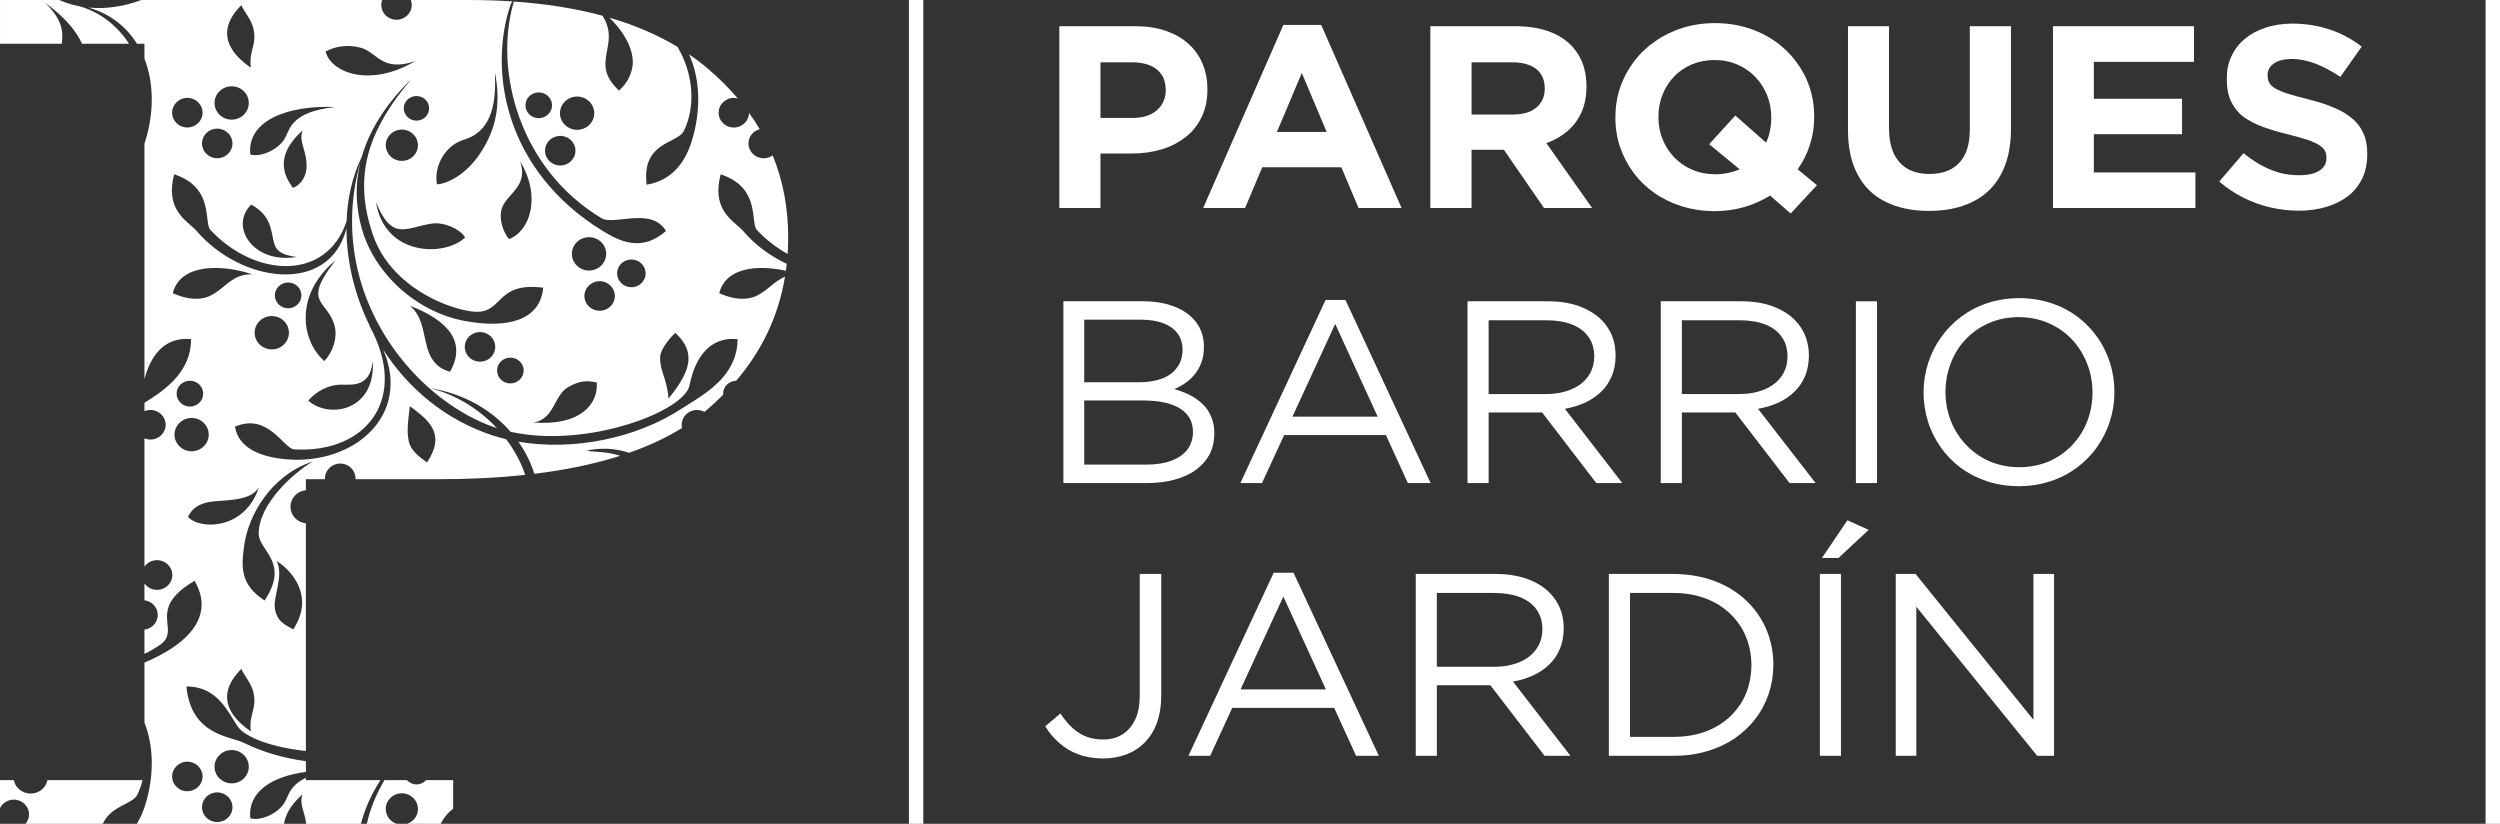
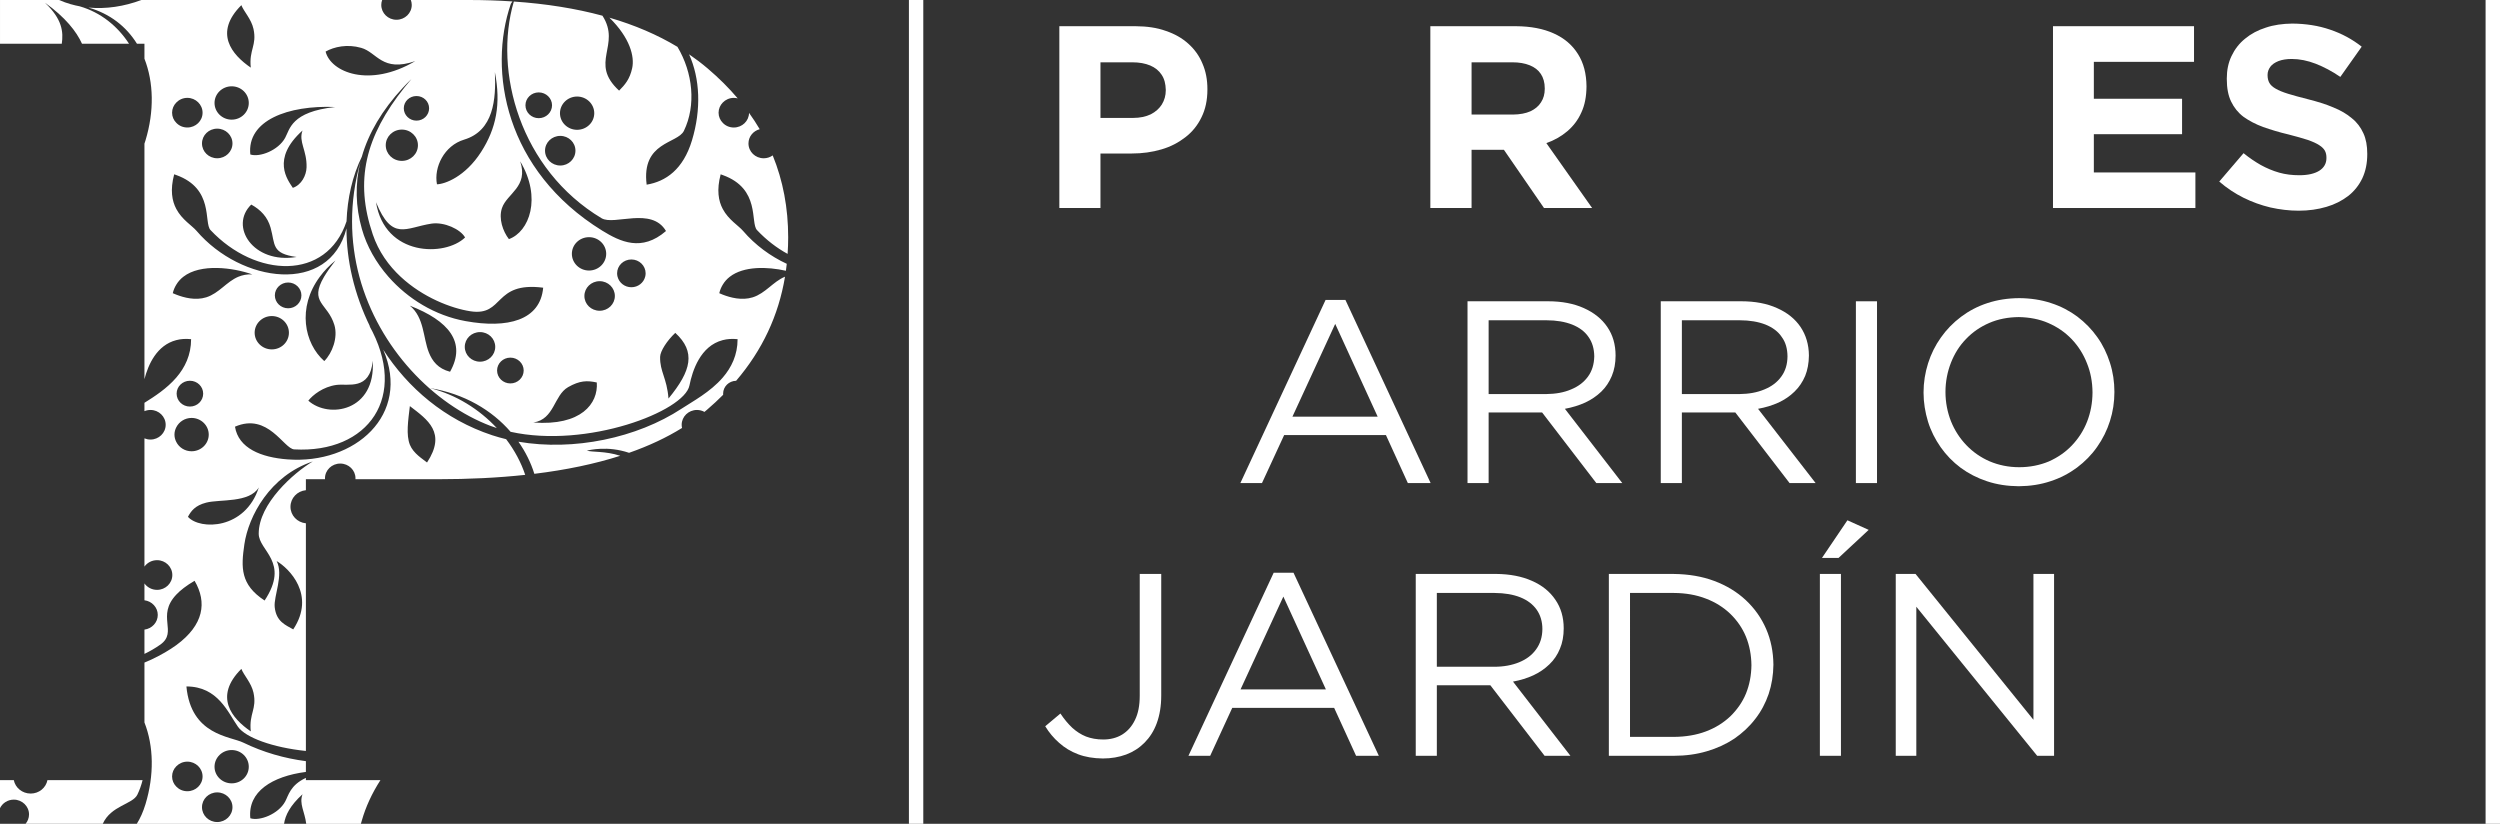
<svg xmlns="http://www.w3.org/2000/svg" version="1.1" id="Layer_1" x="0px" y="0px" width="1199.993px" height="395.438px" viewBox="0 0 1199.993 395.438" enable-background="new 0 0 1199.993 395.438" xml:space="preserve">
  <rect x="0" y="0" width="1199.993" height="395.438" fill="#333333" stroke="none" />
  <g>
    <g>
      <path fill="#FFFFFF" d="M579.552,42.987v-0.232c0-4.46-0.759-8.558-2.373-12.242c-1.511-3.676-3.803-6.858-6.764-9.517    c-2.981-2.681-6.561-4.744-10.846-6.168c-4.211-1.526-9.009-2.208-14.396-2.245h-36.691v87.26h19.739V73.681h15.063    c5.021,0,9.746-0.654,14.156-1.954c4.413-1.279,8.176-3.255,11.508-5.834c3.313-2.536,5.924-5.754,7.751-9.575    C578.606,52.497,579.552,48.043,579.552,42.987 M559.569,43.342c0,2.543-0.654,4.795-1.903,6.829    c-1.221,1.926-3.03,3.539-5.274,4.687c-2.391,1.141-5.224,1.743-8.49,1.743h-15.681V29.909h15.286    c3.341,0,6.152,0.516,8.594,1.526c2.357,1.01,4.211,2.484,5.481,4.454c1.333,1.99,1.918,4.373,1.987,7.228V43.342z" />
-       <path fill="#FFFFFF" d="M672.747,99.842l-38.566-87.87h-18.166l-38.498,87.87h20.113l8.242-19.55h37.971l8.254,19.55H672.747z     M636.799,63.314h-23.873l11.934-28.283L636.799,63.314z" />
      <path fill="#FFFFFF" d="M764.209,99.835l-21.963-31.138c3.883-1.38,7.186-3.269,10.064-5.709c2.91-2.485,5.154-5.42,6.738-9.001    c1.66-3.553,2.412-7.65,2.463-12.336v-0.276c-0.051-5.986-1.375-11.181-4.119-15.467c-2.648-4.265-6.531-7.592-11.568-9.852    c-5.035-2.295-11.123-3.436-18.166-3.48h-41.096v87.26h19.787V71.901h15.521l19.238,27.934H764.209z M741.479,42.609    c0,2.492-0.58,4.65-1.793,6.495c-1.145,1.845-2.85,3.261-5.102,4.322c-2.283,1.01-5.037,1.511-8.268,1.562H706.35V29.909h19.598    c3.215,0,5.957,0.466,8.348,1.432c2.252,0.916,4.068,2.267,5.295,4.141c1.236,1.845,1.889,4.185,1.889,6.902V42.609z" />
-       <path fill="#FFFFFF" d="M872.118,88.901l-9.232-7.643c2.549-3.589,4.547-7.542,5.869-11.777c1.424-4.322,2.063-8.688,2.063-13.251    v-0.269c0-4.983-0.748-9.713-2.252-14.181c-1.512-4.504-3.676-8.551-6.531-12.321c-2.797-3.728-6.168-6.953-10.076-9.721    c-3.945-2.703-8.297-4.875-13.121-6.342c-4.822-1.511-10.031-2.303-15.633-2.303c-5.551,0-10.713,0.792-15.617,2.303    c-4.842,1.518-9.193,3.69-13.174,6.444c-3.963,2.761-7.379,6.023-10.186,9.793c-2.82,3.728-5.006,7.875-6.582,12.379    c-1.512,4.476-2.256,9.249-2.256,14.218v0.225c0,5.028,0.744,9.714,2.256,14.159c1.539,4.534,3.705,8.61,6.502,12.344    c2.789,3.771,6.197,6.996,10.094,9.756c3.906,2.71,8.318,4.825,13.146,6.35c4.842,1.468,10.037,2.259,15.576,2.295    c5.064-0.036,9.793-0.683,14.262-1.976c4.475-1.286,8.609-3.131,12.395-5.521l9.9,8.609L872.118,88.901z M850.192,56.456    c0,2.172-0.182,4.294-0.617,6.248c-0.371,1.991-0.98,3.923-1.846,5.769L832.954,55.46l-12.555,13.752l14.631,12.046    c-1.729,0.777-3.588,1.329-5.572,1.736c-1.996,0.479-4.074,0.654-6.254,0.654c-3.975-0.05-7.672-0.733-10.975-2.208    c-3.324-1.373-6.16-3.415-8.582-5.892c-2.398-2.521-4.295-5.42-5.627-8.732c-1.33-3.277-1.984-6.814-1.984-10.585v-0.269    c0-3.77,0.654-7.279,1.984-10.548c1.273-3.262,3.127-6.11,5.5-8.646c2.4-2.536,5.295-4.424,8.494-5.848    c3.332-1.373,6.979-2.107,10.949-2.107c4.025,0,7.607,0.734,10.949,2.158c3.313,1.424,6.232,3.415,8.594,5.95    c2.471,2.514,4.309,5.419,5.66,8.674c1.328,3.313,2.025,6.858,2.025,10.636V56.456z" />
-       <path fill="#FFFFFF" d="M965.254,61.839V12.575h-19.752v50.019c-0.053,4.592-0.814,8.45-2.318,11.53    c-1.563,3.138-3.799,5.478-6.633,7.04c-2.914,1.562-6.344,2.339-10.404,2.339c-4.082,0-7.482-0.777-10.447-2.427    c-2.818-1.613-5.041-4.054-6.604-7.222c-1.525-3.232-2.316-7.185-2.383-11.921V12.575h-19.682v49.881    c0,8.537,1.541,15.707,4.723,21.468c3.037,5.753,7.484,10.083,13.318,12.932c5.775,2.906,12.727,4.366,20.785,4.366    c6.059,0,11.506-0.813,16.375-2.434c4.822-1.656,8.949-4.046,12.422-7.359c3.4-3.27,6.031-7.366,7.854-12.285    C964.311,74.233,965.254,68.472,965.254,61.839" />
      <polygon fill="#FFFFFF" points="1053.786,99.842 1053.786,82.777 1005.038,82.777 1005.038,64.411 1047.385,64.411     1047.385,47.404 1005.038,47.404 1005.038,29.684 1053.124,29.684 1053.124,12.575 985.43,12.575 985.43,99.842   " />
      <path fill="#FFFFFF" d="M1136.278,74.044v-0.239c0-3.814-0.58-7.091-1.859-9.844c-1.277-2.818-3.08-5.26-5.549-7.207    c-2.391-2.049-5.385-3.792-8.9-5.209c-3.582-1.533-7.605-2.768-12.154-3.916c-3.844-0.959-7.055-1.853-9.568-2.623    c-2.52-0.777-4.496-1.605-5.92-2.434c-1.469-0.835-2.455-1.751-3.029-2.768c-0.574-1.01-0.873-2.252-0.873-3.676v-0.239    c0-1.425,0.502-2.71,1.346-3.865c0.85-1.141,2.178-2.013,3.887-2.71c1.707-0.64,3.777-1.01,6.355-1.01    c3.779,0,7.613,0.785,11.537,2.295c3.879,1.526,7.832,3.597,11.799,6.313l10.258-14.508c-4.541-3.582-9.582-6.292-15.184-8.181    c-5.58-1.925-11.654-2.848-18.148-2.906c-4.635,0.058-8.906,0.654-12.67,1.932c-3.852,1.213-7.164,3-9.953,5.303    c-2.855,2.296-4.984,5.1-6.523,8.326c-1.541,3.218-2.275,6.807-2.275,10.752v0.283c0,4.286,0.646,7.919,2.086,10.861    c1.389,2.892,3.342,5.339,5.957,7.316c2.645,1.881,5.783,3.538,9.416,4.882c3.66,1.286,7.723,2.528,12.27,3.596    c3.684,0.945,6.779,1.831,9.176,2.615c2.377,0.821,4.178,1.649,5.508,2.528c1.307,0.828,2.164,1.736,2.682,2.659    c0.529,1.017,0.727,2.078,0.727,3.284v0.262c0,2.579-1.186,4.599-3.408,6.022c-2.281,1.439-5.508,2.172-9.576,2.172    c-3.414,0-6.625-0.371-9.691-1.242c-3.094-0.879-6.014-2.122-8.863-3.683c-2.805-1.605-5.535-3.451-8.238-5.66l-11.668,13.623    c3.625,3.124,7.498,5.702,11.668,7.78c4.156,2.063,8.428,3.582,12.875,4.65c4.459,0.995,8.992,1.555,13.549,1.555    c4.881,0,9.277-0.632,13.354-1.845c3.973-1.141,7.459-2.957,10.395-5.187c2.965-2.304,5.217-5.166,6.83-8.515    C1135.473,82.225,1136.278,78.403,1136.278,74.044" />
-       <path fill="#FFFFFF" d="M548.679,144.616h-38.253v87.259h39.866c4.918,0,9.419-0.537,13.338-1.605    c4.08-1.104,7.501-2.615,10.335-4.687c2.84-2.084,5.067-4.605,6.636-7.497c1.486-2.993,2.268-6.363,2.268-10.127    c0-3.029-0.483-5.667-1.529-7.955c-0.931-2.347-2.307-4.33-4.065-6.03c-1.747-1.649-3.777-3.131-6.106-4.33    c-2.32-1.148-4.827-2.122-7.537-2.892c1.81-0.719,3.513-1.663,5.217-2.811c1.711-1.155,3.222-2.586,4.529-4.185    c1.384-1.613,2.471-3.545,3.272-5.754c0.829-2.208,1.243-4.679,1.243-7.584c-0.044-4.461-1.243-8.333-3.644-11.603    c-2.376-3.218-5.78-5.747-10.142-7.482C559.711,145.539,554.57,144.616,548.679,144.616 M546.969,183.483h-26.555v-30.048h27.343    c4.238,0.051,7.915,0.604,10.86,1.802c2.938,1.185,5.177,2.812,6.724,4.977c1.511,2.114,2.277,4.649,2.277,7.577    c0,3.458-0.9,6.35-2.662,8.653c-1.682,2.347-4.159,4.148-7.178,5.289C554.636,182.866,551.036,183.483,546.969,183.483     M550.561,222.998h-30.146v-30.774h28.358c7.865,0.051,13.778,1.344,17.796,3.959c4.04,2.58,6.056,6.306,6.056,11.144    c0,3.313-0.93,6.066-2.685,8.449c-1.74,2.311-4.323,4.105-7.609,5.34C559.05,222.366,555.119,222.998,550.561,222.998" />
      <path fill="#FFFFFF" d="M645.797,143.962h-9.521l-40.909,87.921h10.377l10.65-23.053h48.85l10.523,23.053h10.938L645.797,143.962z     M661.278,200.004h-40.916l20.537-44.535L661.278,200.004z" />
      <path fill="#FFFFFF" d="M778.696,231.883l-27.551-35.657c3.492-0.64,6.771-1.643,9.746-2.994c2.932-1.38,5.496-3.109,7.723-5.252    c2.188-2.107,3.848-4.643,5.057-7.534c1.191-2.84,1.803-6.125,1.803-9.808c0-5.245-1.326-9.837-3.982-13.709    c-2.648-3.887-6.418-6.887-11.26-9.045c-4.832-2.18-10.557-3.276-17.191-3.276h-38.637v87.274h10.135v-33.906h25.664    l26.029,33.906H778.696z M765.243,171.068c-0.098,3.764-1.033,6.981-3.029,9.706c-1.982,2.717-4.641,4.73-8.137,6.161    c-3.406,1.475-7.389,2.165-11.932,2.216h-27.607v-35.424h27.705c4.877,0,8.986,0.734,12.395,2.063    c3.457,1.395,6.076,3.349,7.867,5.986C764.292,164.297,765.208,167.428,765.243,171.068" />
      <path fill="#FFFFFF" d="M871.5,231.883l-27.65-35.657c3.59-0.64,6.814-1.643,9.844-2.994c2.928-1.38,5.492-3.109,7.664-5.252    c2.18-2.107,3.895-4.643,5.115-7.534c1.148-2.84,1.766-6.125,1.801-9.808c-0.035-5.245-1.424-9.837-4.023-13.709    c-2.645-3.887-6.379-6.887-11.268-9.045c-4.816-2.18-10.557-3.276-17.182-3.276h-38.637v87.274h10.131v-33.906h25.65    l26.051,33.906H871.5z M857.989,171.068c-0.029,3.764-0.982,6.981-2.979,9.706c-1.963,2.717-4.637,4.73-8.139,6.161    c-3.494,1.475-7.416,2.165-11.986,2.216h-27.59v-35.424h27.742c4.832,0,9.002,0.734,12.402,2.063    c3.428,1.395,6.072,3.349,7.809,5.986C857.116,164.297,857.959,167.428,857.989,171.068" />
      <rect x="890.825" y="144.616" fill="#FFFFFF" width="10.135" height="87.259" />
      <path fill="#FFFFFF" d="M1014.911,188.141c0-4.875-0.697-9.524-2.137-14c-1.408-4.395-3.385-8.558-6.059-12.285    c-2.645-3.763-5.869-7.047-9.604-9.888c-3.734-2.761-7.904-4.969-12.641-6.488c-4.65-1.555-9.758-2.339-15.242-2.375    c-5.449,0.036-10.506,0.821-15.258,2.375c-4.742,1.555-8.934,3.771-12.668,6.582c-3.793,2.855-7.027,6.168-9.678,9.953    c-2.703,3.8-4.736,7.897-6.146,12.351c-1.408,4.467-2.18,9.125-2.18,14.043c0,4.823,0.771,9.473,2.129,13.941    c1.373,4.46,3.451,8.514,6.109,12.335c2.66,3.771,5.826,7.033,9.561,9.83c3.758,2.761,7.949,4.933,12.656,6.487    c4.678,1.569,9.785,2.347,15.234,2.391c5.457-0.044,10.549-0.821,15.285-2.419c4.715-1.526,8.908-3.742,12.699-6.546    c3.777-2.855,6.996-6.11,9.656-9.931c2.666-3.778,4.736-7.928,6.145-12.38C1014.213,197.607,1014.911,192.95,1014.911,188.141     M1004.399,188.41c-0.037,4.969-0.9,9.625-2.609,13.992c-1.691,4.315-4.148,8.093-7.293,11.405    c-3.109,3.263-6.809,5.783-11.057,7.687c-4.316,1.787-9.053,2.761-14.211,2.761c-5.115,0-9.844-0.974-14.211-2.818    c-4.256-1.846-7.992-4.447-11.174-7.767c-3.166-3.306-5.637-7.127-7.395-11.5c-1.686-4.33-2.631-9.017-2.631-14.029    c0-5.013,0.945-9.713,2.631-14.036c1.715-4.359,4.076-8.151,7.25-11.406c3.168-3.32,6.873-5.849,11.137-7.687    c4.25-1.845,8.988-2.761,14.152-2.818c5.166,0.101,9.902,0.973,14.203,2.862c4.314,1.875,8.006,4.403,11.211,7.73    c3.145,3.32,5.607,7.17,7.314,11.537C1003.499,178.696,1004.362,183.338,1004.399,188.41" />
      <path fill="#FFFFFF" d="M557.39,333.883v-58.396h-10.32v58.49c0,4.643-0.748,8.508-2.281,11.596    c-1.504,3.123-3.577,5.434-6.196,7.046c-2.59,1.556-5.627,2.34-9.049,2.34c-3.117,0-5.866-0.517-8.271-1.432    c-2.412-0.966-4.591-2.397-6.582-4.185c-1.994-1.889-3.894-4.148-5.692-6.857l-7.29,6.116c1.806,2.993,4.083,5.703,6.673,7.962    c2.611,2.34,5.631,4.186,9.106,5.486c3.444,1.314,7.414,1.969,11.871,2.02c4.075,0,7.773-0.654,11.181-1.896    c3.408-1.279,6.34-3.175,8.853-5.71c2.503-2.521,4.493-5.602,5.87-9.394C556.638,343.312,557.39,338.896,557.39,333.883" />
      <path fill="#FFFFFF" d="M620.877,274.906h-9.51l-40.916,87.877h10.433l10.599-23.022h48.9l10.531,23.022h10.924L620.877,274.906z     M636.417,330.897h-40.951l20.544-44.535L636.417,330.897z" />
      <path fill="#FFFFFF" d="M753.797,362.783l-27.564-35.613c3.551-0.653,6.816-1.656,9.748-3.007    c2.951-1.366,5.494-3.125,7.729-5.282c2.174-2.063,3.891-4.591,5.057-7.497c1.229-2.848,1.809-6.168,1.809-9.793    c0-5.253-1.322-9.838-4.002-13.717c-2.641-3.916-6.418-6.96-11.246-9.066c-4.828-2.143-10.512-3.262-17.193-3.32h-38.58v87.296    h10.125v-33.869h25.672l26.047,33.869H753.797z M740.34,301.946c-0.031,3.828-1.043,7.04-3.02,9.757    c-1.943,2.718-4.643,4.751-8.104,6.175c-3.451,1.417-7.434,2.166-11.984,2.166h-27.555V284.62h27.703    c4.879,0.035,8.936,0.732,12.402,2.105c3.422,1.381,6.004,3.364,7.824,5.936C739.403,295.233,740.34,298.372,740.34,301.946" />
      <path fill="#FFFFFF" d="M851.231,319.069c-0.057-6.211-1.234-12.008-3.502-17.21c-2.311-5.304-5.58-9.896-9.793-13.833    c-4.213-3.93-9.234-6.975-15.104-9.175c-5.834-2.187-12.303-3.263-19.373-3.35h-31.213v87.281h31.213    c5.631,0,10.945-0.733,15.773-2.165c4.922-1.424,9.316-3.458,13.248-6.073c3.887-2.674,7.256-5.806,10.033-9.444    c2.805-3.582,4.926-7.578,6.443-12.002C850.432,328.674,851.174,323.995,851.231,319.069 M840.682,319.294    c-0.057,4.875-0.916,9.38-2.607,13.578c-1.707,4.148-4.266,7.774-7.498,10.941c-3.262,3.087-7.135,5.528-11.746,7.265    c-4.529,1.707-9.641,2.586-15.371,2.623h-21.061V284.62h21.061c5.73,0.035,10.842,0.951,15.371,2.709    c4.611,1.744,8.484,4.221,11.746,7.345c3.232,3.146,5.791,6.829,7.498,11.007C839.766,309.858,840.625,314.42,840.682,319.294" />
      <path fill="#FFFFFF" d="M882.485,267.815l14.473-13.477l-10.201-4.599l-12.219,18.075H882.485z M873.534,362.783h10.113v-87.281    h-10.113V362.783z" />
      <polygon fill="#FFFFFF" points="976.043,345.492 919.463,275.501 909.954,275.501 909.954,362.783 919.827,362.783     919.827,291.237 977.838,362.783 985.946,362.783 985.946,275.501 976.043,275.501   " />
      <rect x="436.279" fill-rule="evenodd" clip-rule="evenodd" fill="#FFFFFF" width="6.898" height="395.438" />
      <rect x="1193.077" fill-rule="evenodd" clip-rule="evenodd" fill="#FFFFFF" width="6.924" height="395.438" />
    </g>
    <g>
      <path fill="#FFFFFF" d="M28.362,0H0.003v20.999h29.652c0.795-5.622,0.312-11.742-8.095-19.705    c9.705,6.927,15.152,13.792,17.803,19.705H61.94C56.543,12.67,48.454,5.965,38.21,3.018c-1.343-0.245-2.683-0.556-3.984-0.938    c-0.047-0.005-0.091-0.012-0.137-0.023c0.005,0.006,0.017,0.011,0.017,0.011c-0.012-0.005-0.022-0.011-0.028-0.011    c-0.023-0.006-0.059-0.012-0.097-0.023c0.023,0,0.038,0.006,0.056,0.012C32.107,1.491,30.218,0.815,28.362,0" />
      <path fill="#FFFFFF" d="M49.322,395.438c3.927-8.784,14.354-9.335,16.62-14.01c1.078-2.231,1.902-4.57,2.499-6.979H22.775    c-0.72,3.689-4.037,6.46-8.051,6.46c-4.022,0-7.376-2.771-8.104-6.46H0v13.462c1.171-2.409,3.699-4.093,6.615-4.093    c4.034,0,7.319,3.199,7.319,7.094c0,1.718-0.626,3.293-1.663,4.525H49.322z" />
      <path fill="#FFFFFF" d="M197.638,2.368c0,3.938-3.282,7.119-7.343,7.119c-4.022,0-7.285-3.181-7.285-7.119    c0-0.833,0.154-1.628,0.423-2.368H67.865c-8.267,3.096-16.981,4.439-25.417,3.629c10.36,2.927,18.182,9.143,23.293,17.369h3.592    v7.183c4.45,11.354,4.736,25.21,0.513,39.18c-0.166,0.539-0.332,1.063-0.513,1.576v113.051    c1.826-7.023,5.931-16.309,15.295-18.732c2.089-0.554,4.439-0.729,7.099-0.46c0,7.632-2.968,13.632-7.099,18.429    c-4.521,5.237-10.401,9.067-15.295,12.114v4.02c0.889-0.375,1.861-0.583,2.896-0.583c4.008,0,7.294,3.184,7.294,7.116    c0,3.912-3.286,7.093-7.294,7.093c-1.034,0-2.007-0.204-2.896-0.573v61.553c1.325-1.861,3.545-3.085,6.056-3.085    c4.046,0,7.325,3.192,7.325,7.134c0,3.926-3.279,7.118-7.325,7.118c-2.511,0-4.73-1.224-6.056-3.085v8.078    c3.592,0.451,6.396,3.428,6.396,7.037c0,3.614-2.805,6.598-6.396,7.046v11.657c2.636-1.253,5.19-2.744,7.638-4.463    c8.549-6.091-2.124-13.632,7.657-23.998c1.957-2.083,4.78-4.291,8.771-6.627c6.062,10.344,4.433,21.176-8.771,30.875    c-3.285,2.369-7.206,4.689-11.937,6.916c-1.109,0.518-2.231,1.008-3.358,1.465v28.743c4.45,11.356,4.736,25.21,0.513,39.18    c-1.127,3.723-2.546,6.854-4.191,9.483h70.688c0.556-4.071,2.941-8.863,8.872-14.202c-1.73,4.581,1.043,8.261,1.771,14.202h26.224    c0.149-0.523,0.292-1.048,0.455-1.578c1.867-6.551,4.844-13.035,8.948-19.414h-35.787v-1.066c-7.593,3.514-8.371,8.5-9.956,11.369    c-3.25,5.982-12.157,9.467-16.716,8.014c-1.337-12.809,10.529-20.146,26.672-22.246v-5.166c-10.25-1.332-20.433-4.225-30.03-8.894    c-6.28-3.085-25.144-3.498-27.322-26.97c15.202,0,19.968,12.587,24.732,19.338c3.682,5.203,16.548,9.951,32.62,11.635V251.186    c-4.153-0.402-7.398-3.789-7.398-7.939c0-4.154,3.245-7.554,7.398-7.953v-5.269h9.182c-0.006-0.143-0.018-0.286-0.018-0.435    c0-3.908,3.279-7.086,7.322-7.086c4.052,0,7.32,3.178,7.32,7.086c0,0.148-0.012,0.292-0.023,0.435h39.419    c15.105,0,29.13-0.696,42.068-2.095c-1.98-5.965-5.105-11.785-9.151-17.124c-2.255-0.538-4.474-1.171-6.683-1.888    c-22.871-7.543-40.49-22.751-52.327-41.082c13.535,31.347-13.685,55.113-45.88,52.669c-12.752-0.95-23.628-5.357-25.262-15.697    c15.892-6.918,23.406,10.643,28.443,10.899c35.529,1.94,55.156-25.297,35.935-59.558c0.184,0.268,0.364,0.554,0.56,0.825    c-3.846-7.763-6.77-15.936-8.689-24.127c-1.82-7.777-2.732-15.592-2.732-23.22c-8.252,32.2-50.51,26.241-71.954,1.203    c-2.173-2.551-6.955-5.307-9.726-10.515c-2.068-3.874-3.029-9.105-1.025-16.649c0.341,0.125,0.655,0.239,1.025,0.364    c18.226,6.571,13.09,22.871,16.416,26.401c21.64,23.008,55.76,24.464,65.293-4.183c0.405-11.124,2.809-21.718,7.326-31.007    c3.216-11.258,9.705-22.358,19.644-33.054c1.354-1.45,2.749-2.886,4.241-4.308c-1.156,1.332-2.231,2.651-3.295,3.956    c-19.035,23.815-24.068,44.944-15.341,70.649c2.784,8.255,7.654,15.012,13.416,20.363c10.649,9.933,24.289,15.141,33.389,16.55    c16.475,2.581,10.868-14.395,35.003-11.304c-1.396,15.741-17.174,19.685-37.239,16.041c-14.76-2.674-27.742-10.728-37.027-21.287    c-5.992-6.824-10.428-14.698-12.738-22.882c-3.072-10.778-3.353-21.666-0.684-32.44c-5.556,19.649-5.065,38.399-0.521,55.322    c9.361,34.522,35.829,61.291,62.93,71.579c1.009,0.382,2.01,0.717,3.03,1.046c-8.424-9.033-19.633-16.096-32.166-19.204    c16.71,2.727,29.841,10.708,38.78,20.999c36.722,8.12,83.419-9.808,85.848-22.257c1.416-7.058,5.215-18.965,15.992-21.755    c2.097-0.554,4.438-0.729,7.112-0.46c0,7.632-2.982,13.632-7.112,18.429c-6.029,6.985-14.472,11.453-19.755,14.925    c-21.502,14.119-51.864,20.424-78.33,15.872c3.422,4.864,5.988,10.084,7.64,15.408c15.318-1.872,29.067-4.759,41.242-8.659    c-7.288-2.386-13.783-1.641-16.056-2.506c1.492-0.227,9.834-2.417,20.285,1.084c9.484-3.32,17.966-7.299,25.423-11.931    c-0.116-0.489-0.181-1.002-0.181-1.526c0-3.932,3.303-7.116,7.334-7.116c1.312,0,2.54,0.347,3.606,0.935    c0.437-0.358,0.868-0.714,1.288-1.083c2.708-2.322,5.266-4.701,7.695-7.136c-0.013-0.178-0.023-0.358-0.023-0.548    c0-3.376,2.79-6.114,6.245-6.175c12.571-14.704,20.371-31.342,23.459-49.954l-0.094,0.035c-5.685,2.389-9.256,7.912-15.402,9.863    c-5.272,1.651-10.789,0.108-14.377-1.279c-0.636-0.23-1.2-0.48-1.679-0.702c0.361-1.559,0.956-2.907,1.679-4.104    c0.902-1.497,2.027-2.75,3.361-3.778c6.658-5.182,17.972-4.891,26.942-2.892c0.151-1.104,0.292-2.214,0.414-3.335    c-7.801-3.603-15.152-8.995-20.978-15.79c-2.173-2.551-6.968-5.307-9.74-10.515c-2.068-3.874-3.007-9.105-1.014-16.649    c0.326,0.125,0.664,0.239,1.014,0.364c18.245,6.571,13.102,22.871,16.428,26.401c4.474,4.759,9.484,8.59,14.692,11.43    c0.174-2.613,0.273-5.26,0.273-7.946c0-14.083-2.47-27.196-7.428-39.328c-1.212,0.865-2.697,1.378-4.311,1.378    c-4.049,0-7.322-3.164-7.322-7.119c0-3.286,2.288-6.024,5.399-6.836c-1.573-2.671-3.285-5.284-5.126-7.844    c-0.029,3.903-3.292,7.034-7.317,7.034c-2.085,0-3.973-0.848-5.289-2.243c-1.247-1.258-2.017-2.971-2.017-4.855    c0-1.885,0.77-3.609,2.017-4.888c1.316-1.36,3.204-2.243,5.289-2.243c0.652,0,1.288,0.096,1.888,0.25    c-4.229-4.987-9.023-9.764-14.378-14.322c-2.837-2.415-5.831-4.689-8.971-6.842c5.277,11.721,5.878,26.451,1.393,41.303    c-4.229,14.008-12.602,19.757-21.759,21.269c-2.599-20.66,14.832-19.597,17.873-25.819c5.941-12.26,4.34-27.907-3.082-40.333    c-9.606-5.785-20.488-10.457-32.664-14.004c9.927,9.729,12.129,18.694,10.929,24.216c-1.13,5.27-3.448,7.967-6.28,10.804    c-14.645-13.451,1.166-21.671-7.986-35.958c-12.811-3.466-26.998-5.738-42.544-6.807c-9.825,33.485,2.971,80.611,42.142,104.029    c6.041,3.609,23.943-5.683,30.894,6.123c-11.692,10.116-21.934,5.153-30.66-0.215c-46.581-28.772-54.868-76.734-43.814-108.827    c0.257-0.381,0.513-0.769,0.764-1.156C239.209,0.233,232.219,0,224.96,0h-27.753C197.48,0.74,197.638,1.535,197.638,2.368     M111.204,360.016c4.559,0,8.208,3.615,8.208,8.014c0,4.418-3.649,7.975-8.208,7.975c-4.538,0-8.231-3.557-8.231-7.975    C102.973,363.631,106.666,360.016,111.204,360.016 M104.26,380.347c4.034,0,7.326,3.167,7.326,7.099    c0,3.938-3.292,7.133-7.326,7.133c-4.043,0-7.305-3.195-7.305-7.133C96.955,383.514,100.217,380.347,104.26,380.347     M89.921,365.588c4.031,0,7.313,3.192,7.313,7.115c0,3.933-3.282,7.088-7.313,7.088c-2.112,0-3.968-0.846-5.293-2.217    c-1.264-1.262-2.027-2.982-2.027-4.871c0-1.907,0.764-3.614,2.027-4.89C85.953,366.471,87.809,365.588,89.921,365.588     M196.729,194.926c8.537,6.525,17.663,12.755,8.252,27.071c-2.118-1.707-6.557-4.348-8.241-8.514    C194.845,208.668,195.913,201.899,196.729,194.926 M91.155,182.762c3.53,0,6.37,2.773,6.37,6.181c0,3.434-2.84,6.205-6.37,6.205    c-3.527,0-6.376-2.771-6.376-6.205C84.779,185.535,87.628,182.762,91.155,182.762 M84.628,212.155    c-0.554-1.08-0.889-2.27-0.889-3.545c0-1.27,0.335-2.452,0.889-3.53c1.325-2.627,4.104-4.474,7.32-4.474    c4.552,0,8.246,3.609,8.246,8.004c0,4.407-3.694,7.999-8.246,7.999C88.732,216.609,85.953,214.78,84.628,212.155 M120.374,351.062    c-9.085-6.222-17.885-16.679-4.516-30.005c1.174,3.091,4.783,6.683,5.82,11.442C123.392,340.492,119.462,342.324,120.374,351.062     M140.751,302.104c-3.769-2.152-8.167-3.746-8.896-10.719c-0.541-5.208,4.387-15.461,0.933-22.078    C138.718,272.778,151.732,285.528,140.751,302.104 M150.14,221.491c-9.199,5.487-25.959,20.264-25.959,34.67    c0,8.302,15.097,13.548,2.831,32.088c-11.692-7.654-11.333-15.863-9.717-26.97C119.27,247.754,129.59,228.321,150.14,221.491     M124.239,233.958c-6.54,20.264-28.182,20.587-34.027,14.121c1.474-2.765,3.402-5.43,8.765-6.813    C105.579,239.547,119.675,241.522,124.239,233.958 M178.912,173.176c1.526,24.249-21.118,27.931-30.92,19.143    c2.118-2.708,7.081-6.676,13.507-7.559C167.039,184.021,177.569,187.618,178.912,173.176 M153.513,132.849    c1.992-2.732,4.479-5.351,7.521-7.826c-2.397,3.073-4.183,5.639-5.477,7.826c-7.366,12.557,1.754,12.601,4.946,23.148    c1.806,6.059-1.037,13.498-4.85,17.322C146.035,164.843,142.522,147.62,153.513,132.849 M138.316,135.601    c3.51,0,6.361,2.768,6.361,6.178c0,3.432-2.852,6.198-6.361,6.198c-3.513,0-6.388-2.767-6.388-6.198    C131.929,138.369,134.804,135.601,138.316,135.601 M130.466,151.706c4.559,0,8.215,3.597,8.215,7.999    c0,4.416-3.656,8.007-8.215,8.007c-4.537,0-8.236-3.591-8.236-8.007C122.229,155.303,125.929,151.706,130.466,151.706     M84.628,136.626c0.892-1.497,2.042-2.75,3.37-3.778c8.27-6.46,23.838-4.418,33.086-1.15c-2.589-0.125-4.768,0.358-6.688,1.15    c-5.697,2.389-9.233,7.912-15.402,9.863c-5.267,1.651-10.792,0.108-14.366-1.279c-0.644-0.23-1.221-0.48-1.698-0.702    C83.294,139.172,83.889,137.824,84.628,136.626 M216.029,178.437c-5.823-1.485-8.543-5.17-10.154-9.199    c-2.863-7.145-2.164-16.774-9.146-22.519C215.324,153.938,224.016,164.281,216.029,178.437 M230.403,173.61    c-4.049,0-7.313-3.184-7.313-7.116c0-3.938,3.265-7.092,7.313-7.092c4.046,0,7.309,3.154,7.309,7.092    C237.712,170.427,234.449,173.61,230.403,173.61 M244.974,184.044c-3.51,0-6.379-2.768-6.379-6.216    c0-3.394,2.869-6.167,6.379-6.167c3.519,0,6.388,2.773,6.388,6.167C251.361,181.276,248.492,184.044,244.974,184.044     M252.215,50.528c0-3.394,2.857-6.175,6.37-6.175s6.396,2.781,6.396,6.175c0,3.432-2.884,6.199-6.396,6.199    S252.215,53.959,252.215,50.528 M268.931,79.449c-4.046,0-7.322-3.198-7.322-7.136c0-3.912,3.276-7.087,7.322-7.087    c4.031,0,7.282,3.175,7.282,7.087C276.213,76.25,272.962,79.449,268.931,79.449 M277.005,62.31c-4.521,0-8.22-3.557-8.22-7.975    c0-4.398,3.699-7.996,8.22-7.996c4.544,0,8.237,3.597,8.237,7.996C285.242,58.753,281.549,62.31,277.005,62.31 M316.852,171.274    c0.07-2.752,3.315-7.78,7.288-11.502c9.874,9.091,7.795,18.074-3.268,31.522C320.114,181.367,316.706,178.472,316.852,171.274     M303.063,124.547c3.764,0,6.834,2.983,6.834,6.65c0,0.568-0.07,1.133-0.222,1.651c-0.734,2.878-3.414,5.025-6.612,5.025    c-3.222,0-5.878-2.147-6.635-5.025c-0.14-0.519-0.222-1.083-0.222-1.651C296.206,127.53,299.259,124.547,303.063,124.547     M295.129,142.068c0,3.935-3.263,7.093-7.3,7.093c-4.066,0-7.322-3.158-7.322-7.093c0-3.92,3.256-7.102,7.322-7.102    C291.866,134.966,295.129,138.147,295.129,142.068 M282.726,113.843c4.556,0,8.249,3.574,8.249,7.996    c0,4.401-3.693,8.016-8.249,8.016c-4.555,0-8.231-3.615-8.231-8.016C274.494,117.417,278.171,113.843,282.726,113.843     M272.671,185.835c5.599-3.199,9.135-3.266,13.789-2.243c0.752,10.133-7.526,20.926-30.441,19.207    C266.158,201.284,265.797,189.791,272.671,185.835 M115.858,2.481c1.174,3.067,4.783,6.659,5.82,11.424    c1.713,7.99-2.217,9.825-1.305,18.554C111.289,26.244,102.489,15.791,115.858,2.481 M111.204,41.426    c4.559,0,8.208,3.585,8.208,7.993c0,4.416-3.649,8.013-8.208,8.013c-4.538,0-8.231-3.597-8.231-8.013    C102.973,45.011,106.666,41.426,111.204,41.426 M89.921,61.2c-2.112,0-3.968-0.848-5.293-2.243    c-1.264-1.258-2.027-2.971-2.027-4.855c0-1.885,0.764-3.609,2.027-4.888c1.325-1.36,3.181-2.243,5.293-2.243    c4.031,0,7.313,3.221,7.313,7.13C97.234,58.037,93.952,61.2,89.921,61.2 M104.26,75.965c-4.043,0-7.305-3.164-7.305-7.119    c0-3.93,3.262-7.093,7.305-7.093c4.034,0,7.326,3.163,7.326,7.093C111.586,72.802,108.294,75.965,104.26,75.965 M120.601,98.189    c4.515,2.491,7.839,5.942,9.289,11.115c2.266,8.112,0.297,12.397,12.479,14.048C121.489,126.837,109.888,108.588,120.601,98.189     M147.145,80.308c-0.104,3.848-2.402,8.447-6.585,9.86c-2.433-3.763-10.565-13.827,4.654-27.532    C143.178,68.042,147.396,72.21,147.145,80.308 M136.868,66.158c-3.25,5.982-12.157,9.466-16.716,7.992    c-1.707-16.314,18.051-23.748,40.744-22.781C139.737,53.636,139.135,62.06,136.868,66.158 M192.881,62.203    c4.273,0,7.728,3.358,7.728,7.503c0,4.171-3.454,7.518-7.728,7.518c-4.281,0-7.725-3.347-7.725-7.518    C185.156,65.561,188.6,62.203,192.881,62.203 M240.939,99.891c2.374-7.063,12.842-10.183,8.753-22.461    c10.485,17.559,4.349,33.826-5.418,37.345C241.388,111.041,239.244,104.933,240.939,99.891 M222.793,67.017    c14.173-4.273,15.35-19.358,14.747-32.405c2.994,15.29,0.667,27.016-6.615,38.333c-7.643,11.896-17.377,15.429-21.185,15.522    C208.177,80.343,213.189,69.886,222.793,67.017 M223.235,113.988c-9.618,9.318-38.557,9.161-42.754-16.92    c7.777,18.93,14.209,12.175,26.629,10.273C213.259,106.43,221.045,110.039,223.235,113.988 M205.972,51.984    c0,3.268-2.703,5.922-6.067,5.922c-3.358,0-6.085-2.654-6.085-5.922c0-3.271,2.727-5.89,6.085-5.89    C203.269,46.095,205.972,48.713,205.972,51.984 M156.285,24.753c4.139-2.333,10.422-3.682,17.043-1.797    c7.689,2.135,10.022,11.852,25.99,6.376C177.228,42.372,158.726,34.612,156.285,24.753" />
-       <path fill="#FFFFFF" d="M195.352,395.438h16.166c1.371-2.784,3.394-5.313,5.994-7.203V374.45h-13.003    c-1.109,1.258-2.755,2.056-4.604,2.056c-1.844,0-3.495-0.798-4.611-2.056H184.53c-4.115,7.043-6.927,13.969-8.441,20.988h14.316    c-3.053-1.002-5.249-3.804-5.249-7.133c0-4.145,3.443-7.547,7.725-7.547c4.273,0,7.726,3.402,7.726,7.547    C200.606,391.634,198.413,394.436,195.352,395.438" />
    </g>
  </g>
</svg>